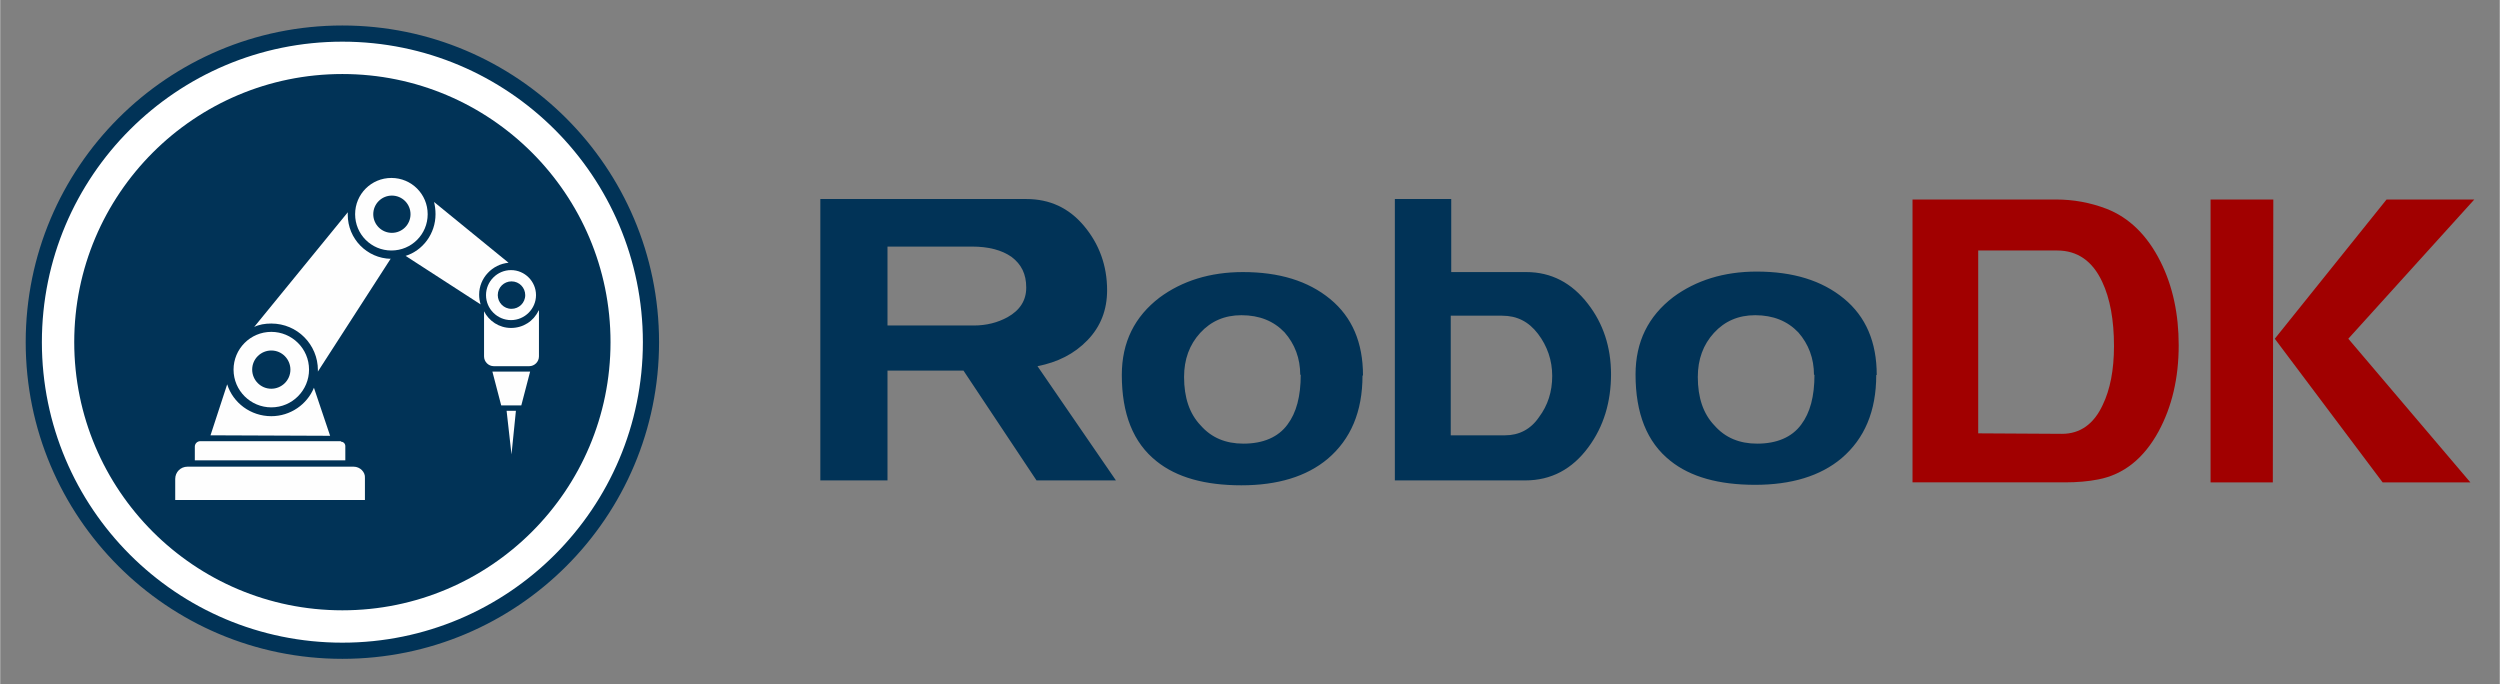
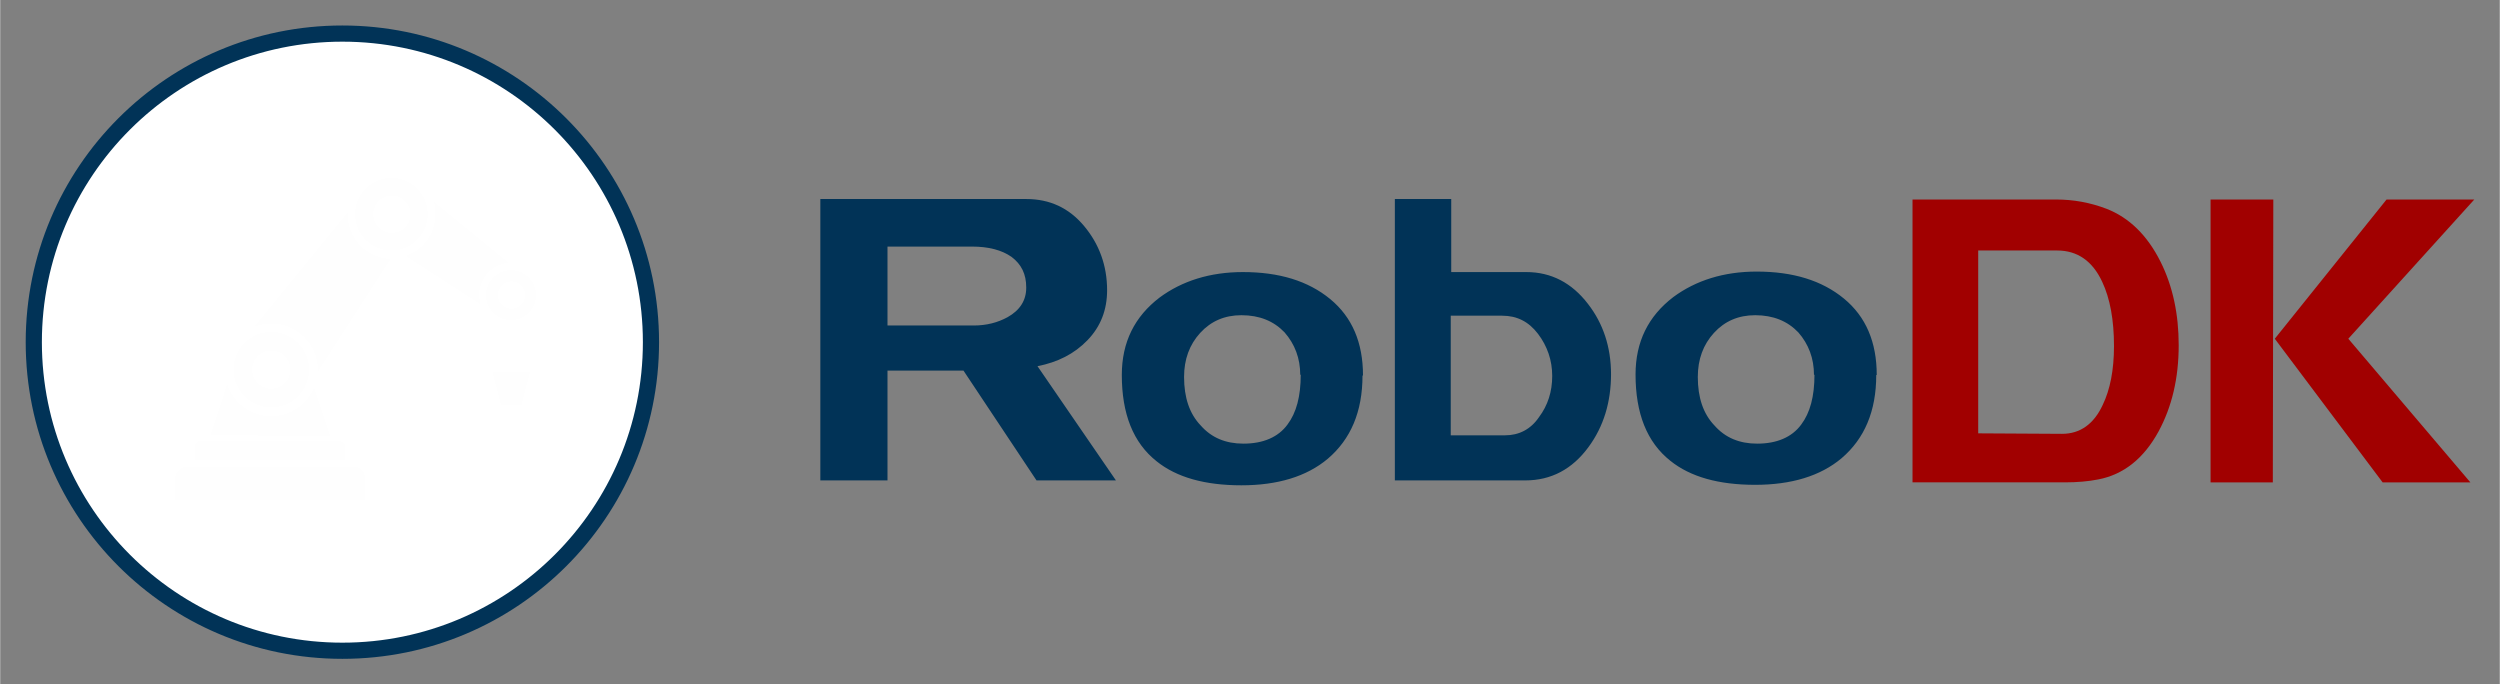
<svg xmlns="http://www.w3.org/2000/svg" xml:space="preserve" width="489.492" height="133.99" style="clip-rule:evenodd;fill-rule:evenodd;image-rendering:optimizeQuality;shape-rendering:geometricPrecision;text-rendering:geometricPrecision" viewBox="0 0 5.099 1.396" version="1.1" id="svg53">
  <rect x="0" y="0" width="5.099" height="1.396" fill="#808080" stroke="none" />
  <defs id="defs7">
    <style type="text/css" id="style2">
   
    .fil4 {fill:none}
    .fil5 {fill:#FEFEFE}
    .fil3 {fill:#003C66}
    .fil2 {fill:#013357}
    .fil6 {fill:white}
    .fil0 {fill:#013357;fill-rule:nonzero}
    .fil1 {fill:#333333;fill-rule:nonzero}
    .fil7 {fill:#A10000;fill-rule:nonzero}
   
  </style>
    <clipPath id="id0">
-       <path d="m 0.646,0.099 c -0.302,0 -0.547,0.245 -0.547,0.547 0,0.302 0.245,0.547 0.547,0.547 0.302,0 0.547,-0.245 0.547,-0.547 0,-0.302 -0.245,-0.547 -0.547,-0.547 z" id="path4" />
-     </clipPath>
+       </clipPath>
  </defs>
  <circle r="0.619" cy="0.696" cx="0.7" id="path832" style="opacity:1;fill:#ffffff;fill-opacity:1;fill-rule:evenodd;stroke:none;stroke-width:0.039;stroke-linecap:square;stroke-miterlimit:4;stroke-dasharray:none;stroke-dashoffset:0;stroke-opacity:1" />
  <g id="g856">
    <g transform="translate(0.052,0.052)" id="g3855">
      <path id="_214580120" class="fil2" d="M 0.646,0 C 0.289,0 0,0.289 0,0.646 c 0,0.357 0.289,0.646 0.646,0.646 0.357,0 0.646,-0.289 0.646,-0.646 C 1.292,0.289 1.002,0 0.646,0 Z m 0,0.033 c -0.338,0 -0.613,0.274 -0.613,0.613 0,0.338 0.274,0.613 0.613,0.613 0.338,0 0.613,-0.274 0.613,-0.613 0,-0.338 -0.274,-0.613 -0.613,-0.613 z" style="fill:#013357" />
-       <path id="_214579952" class="fil2" d="m 0.646,0.099 c -0.302,0 -0.547,0.245 -0.547,0.547 0,0.302 0.245,0.547 0.547,0.547 0.302,0 0.547,-0.245 0.547,-0.547 0,-0.302 -0.245,-0.547 -0.547,-0.547 z" style="fill:#013357" />
+       <path id="_214579952" class="fil2" d="m 0.646,0.099 z" style="fill:#013357" />
      <path id="_214579784" class="fil5" d="M 0.411,0.732 0.377,0.836 0.621,0.837 0.588,0.739 C 0.574,0.773 0.54,0.797 0.501,0.797 c -0.042,0 -0.078,-0.027 -0.09,-0.065 z" style="fill:#fefefe" />
      <polygon id="_214579616" class="fil5" points="0.97,0.775 1.011,0.775 1.029,0.706 0.952,0.706 " style="fill:#fefefe" />
-       <polygon id="_214579448" class="fil5" points="0.991,0.875 1,0.786 0.981,0.786 " style="fill:#fefefe" />
      <path id="_214579280" class="fil5" d="M 0.928,0.569 0.775,0.47 C 0.81,0.459 0.836,0.425 0.836,0.385 c 0,-0.009 -0.001,-0.017 -0.003,-0.025 l 0.152,0.124 c -0.033,0.003 -0.06,0.031 -0.06,0.065 0,0.007 0.001,0.013 0.003,0.02 z" style="fill:#fefefe" />
      <path id="_214579112" class="fil5" d="M 0.745,0.475 0.596,0.706 c 4.331e-5,-0.001 7.087e-5,-0.002 7.087e-5,-0.003 0,-0.052 -0.042,-0.095 -0.095,-0.095 -0.013,0 -0.025,0.002 -0.035,0.007 l 0.191,-0.234 c -7.481e-5,0.002 -1.1024e-4,0.003 -1.1024e-4,0.005 0,0.049 0.039,0.089 0.088,0.09 z" style="fill:#fefefe" />
      <path id="_214578944" class="fil5" d="m 0.501,0.625 c -0.043,0 -0.077,0.035 -0.077,0.077 0,0.043 0.035,0.077 0.077,0.077 0.043,0 0.077,-0.035 0.077,-0.077 0,-0.043 -0.035,-0.077 -0.077,-0.077 z m 0,0.038 c 0.022,0 0.039,0.018 0.039,0.039 0,0.022 -0.018,0.039 -0.039,0.039 -0.022,0 -0.039,-0.018 -0.039,-0.039 0,-0.022 0.018,-0.039 0.039,-0.039 z" style="fill:#fefefe" />
      <path id="_214578776" class="fil5" d="m 0.643,0.848 h -0.287 c -0.006,0 -0.011,0.005 -0.011,0.011 v 0.028 h 0.307 V 0.858 c 0,-0.005 -0.004,-0.009 -0.009,-0.009 z" style="fill:#fefefe" />
      <path id="_214578608" class="fil5" d="M 0.669,0.9 H 0.33 c -0.014,0 -0.025,0.011 -0.025,0.025 v 0.043 h 0.387 V 0.923 C 0.693,0.911 0.682,0.9 0.669,0.9 Z" style="fill:#fefefe" />
      <path id="_214578440" class="fil5" d="m 1.041,0.55 c 0,-0.028 -0.023,-0.051 -0.051,-0.051 -0.028,0 -0.051,0.023 -0.051,0.051 0,0.028 0.023,0.051 0.051,0.051 0.028,0 0.051,-0.023 0.051,-0.051 z M 0.991,0.522 c 0.016,0 0.028,0.013 0.028,0.028 0,0.016 -0.013,0.028 -0.028,0.028 -0.016,0 -0.028,-0.013 -0.028,-0.028 0,-0.016 0.013,-0.028 0.028,-0.028 z" style="fill:#fefefe" />
      <path id="_214578272" class="fil6" d="m 1.047,0.581 v 0.094 c 0,0.011 -0.009,0.02 -0.02,0.02 H 0.955 c -0.011,0 -0.02,-0.009 -0.02,-0.02 V 0.583 c 0.01,0.02 0.031,0.034 0.055,0.034 0.025,0 0.046,-0.014 0.056,-0.035 z" style="fill:#ffffff" />
      <path id="_214578104" class="fil5" d="m 0.82,0.385 c 0,-0.041 -0.033,-0.074 -0.074,-0.074 -0.041,0 -0.074,0.033 -0.074,0.074 0,0.041 0.033,0.074 0.074,0.074 0.041,0 0.074,-0.033 0.074,-0.074 z M 0.747,0.347 c 0.021,0 0.038,0.017 0.038,0.038 0,0.021 -0.017,0.038 -0.038,0.038 -0.021,0 -0.038,-0.017 -0.038,-0.038 0,-0.021 0.017,-0.038 0.038,-0.038 z" style="fill:#fefefe" />
    </g>
  </g>
  <path id="_214580408" class="fil0" d="M 2.276,0.98 H 2.114 L 1.965,0.756 H 1.81 V 0.98 H 1.673 V 0.406 h 0.42 c 0.048,0 0.087,0.018 0.118,0.055 0.031,0.037 0.047,0.081 0.047,0.131 0,0.04 -0.013,0.074 -0.04,0.102 -0.027,0.028 -0.061,0.045 -0.102,0.053 L 2.276,0.98 Z M 2.093,0.586 c 0,-0.027 -0.01,-0.047 -0.03,-0.062 C 2.043,0.51 2.016,0.503 1.982,0.503 H 1.81 v 0.161 h 0.176 c 0.026,0 0.049,-0.006 0.069,-0.017 0.025,-0.014 0.038,-0.034 0.038,-0.06 z m 0.686,0.18 c 0,0.074 -0.024,0.13 -0.071,0.17 -0.043,0.036 -0.102,0.054 -0.176,0.054 -0.074,0 -0.132,-0.016 -0.173,-0.049 -0.048,-0.038 -0.071,-0.097 -0.071,-0.176 0,-0.067 0.026,-0.119 0.077,-0.158 0.046,-0.034 0.103,-0.052 0.17,-0.052 0.074,0 0.133,0.018 0.178,0.055 0.045,0.037 0.067,0.089 0.067,0.156 z M 2.652,0.765 c 0,-0.034 -0.011,-0.063 -0.032,-0.087 -0.022,-0.023 -0.051,-0.035 -0.088,-0.035 -0.034,0 -0.062,0.012 -0.084,0.036 -0.022,0.024 -0.033,0.054 -0.033,0.09 0,0.042 0.011,0.075 0.034,0.099 0.022,0.025 0.051,0.037 0.087,0.037 0.04,0 0.071,-0.013 0.09,-0.039 0.018,-0.024 0.027,-0.057 0.027,-0.102 z m 0.634,-0.002 c 0,0.057 -0.015,0.107 -0.046,0.149 -0.033,0.045 -0.076,0.068 -0.129,0.068 H 2.845 V 0.406 h 0.115 v 0.149 h 0.153 c 0.051,0 0.093,0.022 0.126,0.065 0.031,0.04 0.047,0.088 0.047,0.144 z m -0.12,0.004 c 0,-0.032 -0.01,-0.061 -0.029,-0.086 -0.019,-0.025 -0.043,-0.037 -0.073,-0.037 h -0.105 v 0.244 h 0.111 c 0.028,0 0.052,-0.012 0.069,-0.037 0.018,-0.024 0.027,-0.052 0.027,-0.084 z m 0.661,-0.002 c 0,0.074 -0.024,0.13 -0.071,0.17 -0.043,0.036 -0.102,0.054 -0.176,0.054 -0.074,0 -0.132,-0.016 -0.173,-0.049 -0.048,-0.038 -0.071,-0.097 -0.071,-0.176 0,-0.067 0.026,-0.119 0.077,-0.158 0.046,-0.034 0.103,-0.052 0.17,-0.052 0.074,0 0.133,0.018 0.178,0.055 0.045,0.037 0.067,0.089 0.067,0.156 z M 3.7,0.765 c 0,-0.034 -0.011,-0.063 -0.032,-0.087 -0.022,-0.023 -0.051,-0.035 -0.088,-0.035 -0.034,0 -0.062,0.012 -0.084,0.036 -0.022,0.024 -0.033,0.054 -0.033,0.09 0,0.042 0.011,0.075 0.034,0.099 0.022,0.025 0.051,0.037 0.087,0.037 0.04,0 0.071,-0.013 0.09,-0.039 0.018,-0.024 0.027,-0.057 0.027,-0.102 z" style="fill:#013357;fill-rule:nonzero;stroke-width:1.281" />
  <path id="_214578008" class="fil7" d="m 4.297,0.426 c 0.046,0.018 0.083,0.054 0.11,0.108 0.025,0.05 0.037,0.107 0.037,0.17 0,0.068 -0.014,0.126 -0.041,0.176 -0.03,0.055 -0.071,0.088 -0.123,0.098 -0.02,0.004 -0.043,0.006 -0.068,0.006 h -0.311 V 0.407 h 0.293 c 0.035,0 0.069,0.006 0.103,0.019 z m 0.015,0.28 c 0,-0.053 -0.008,-0.097 -0.024,-0.131 -0.02,-0.043 -0.051,-0.064 -0.092,-0.064 H 4.035 v 0.373 L 4.206,0.885 c 0.037,0 0.065,-0.02 0.083,-0.059 C 4.304,0.795 4.312,0.755 4.312,0.706 Z M 5.047,0.407 4.79,0.691 5.039,0.984 H 4.86 L 4.64,0.691 4.868,0.407 Z M 4.636,0.984 H 4.509 V 0.407 h 0.128 z" style="fill:#a10000;fill-rule:nonzero;stroke-width:1.281" />
</svg>